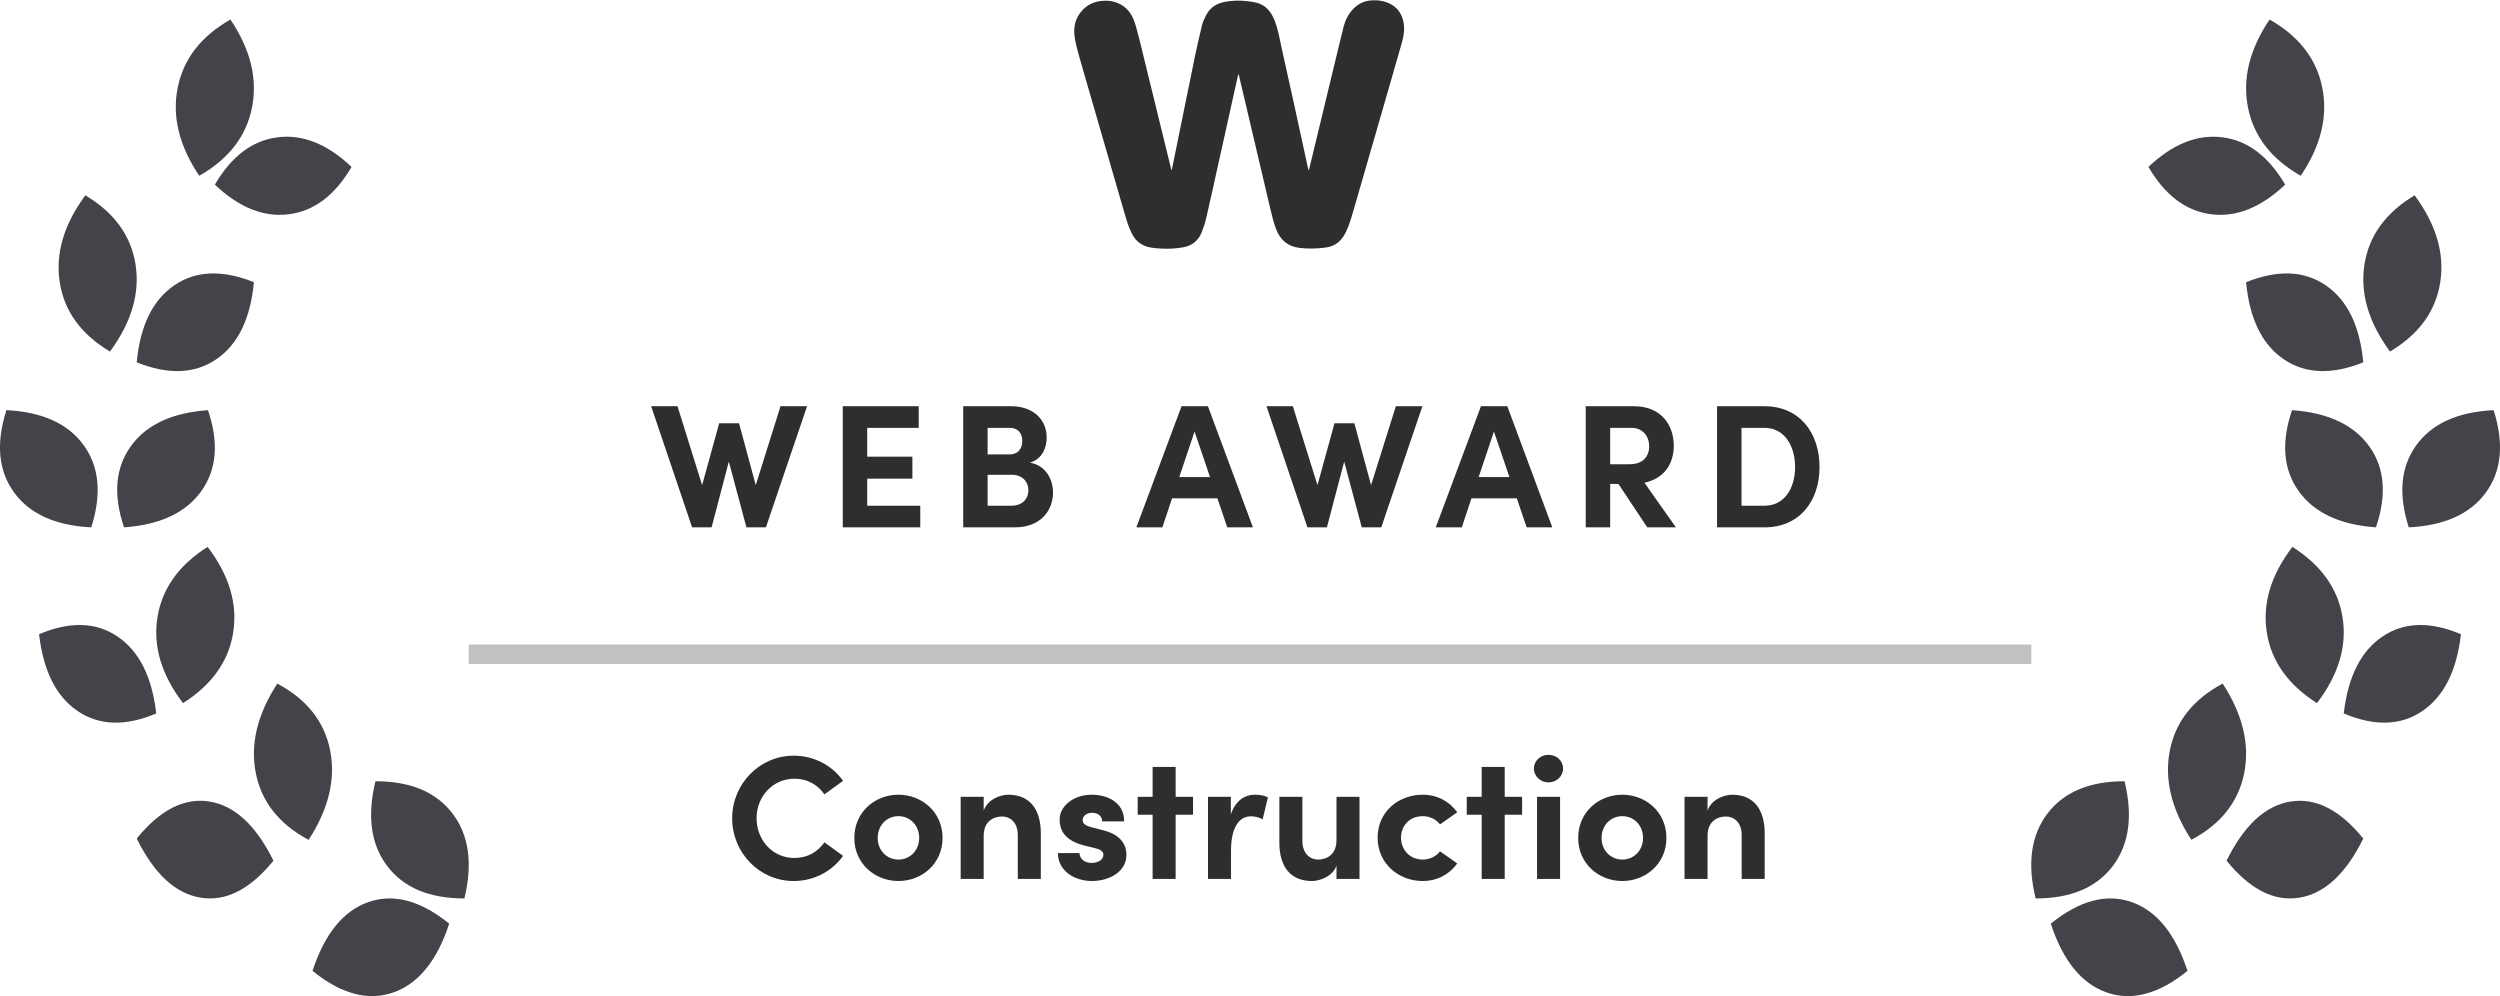
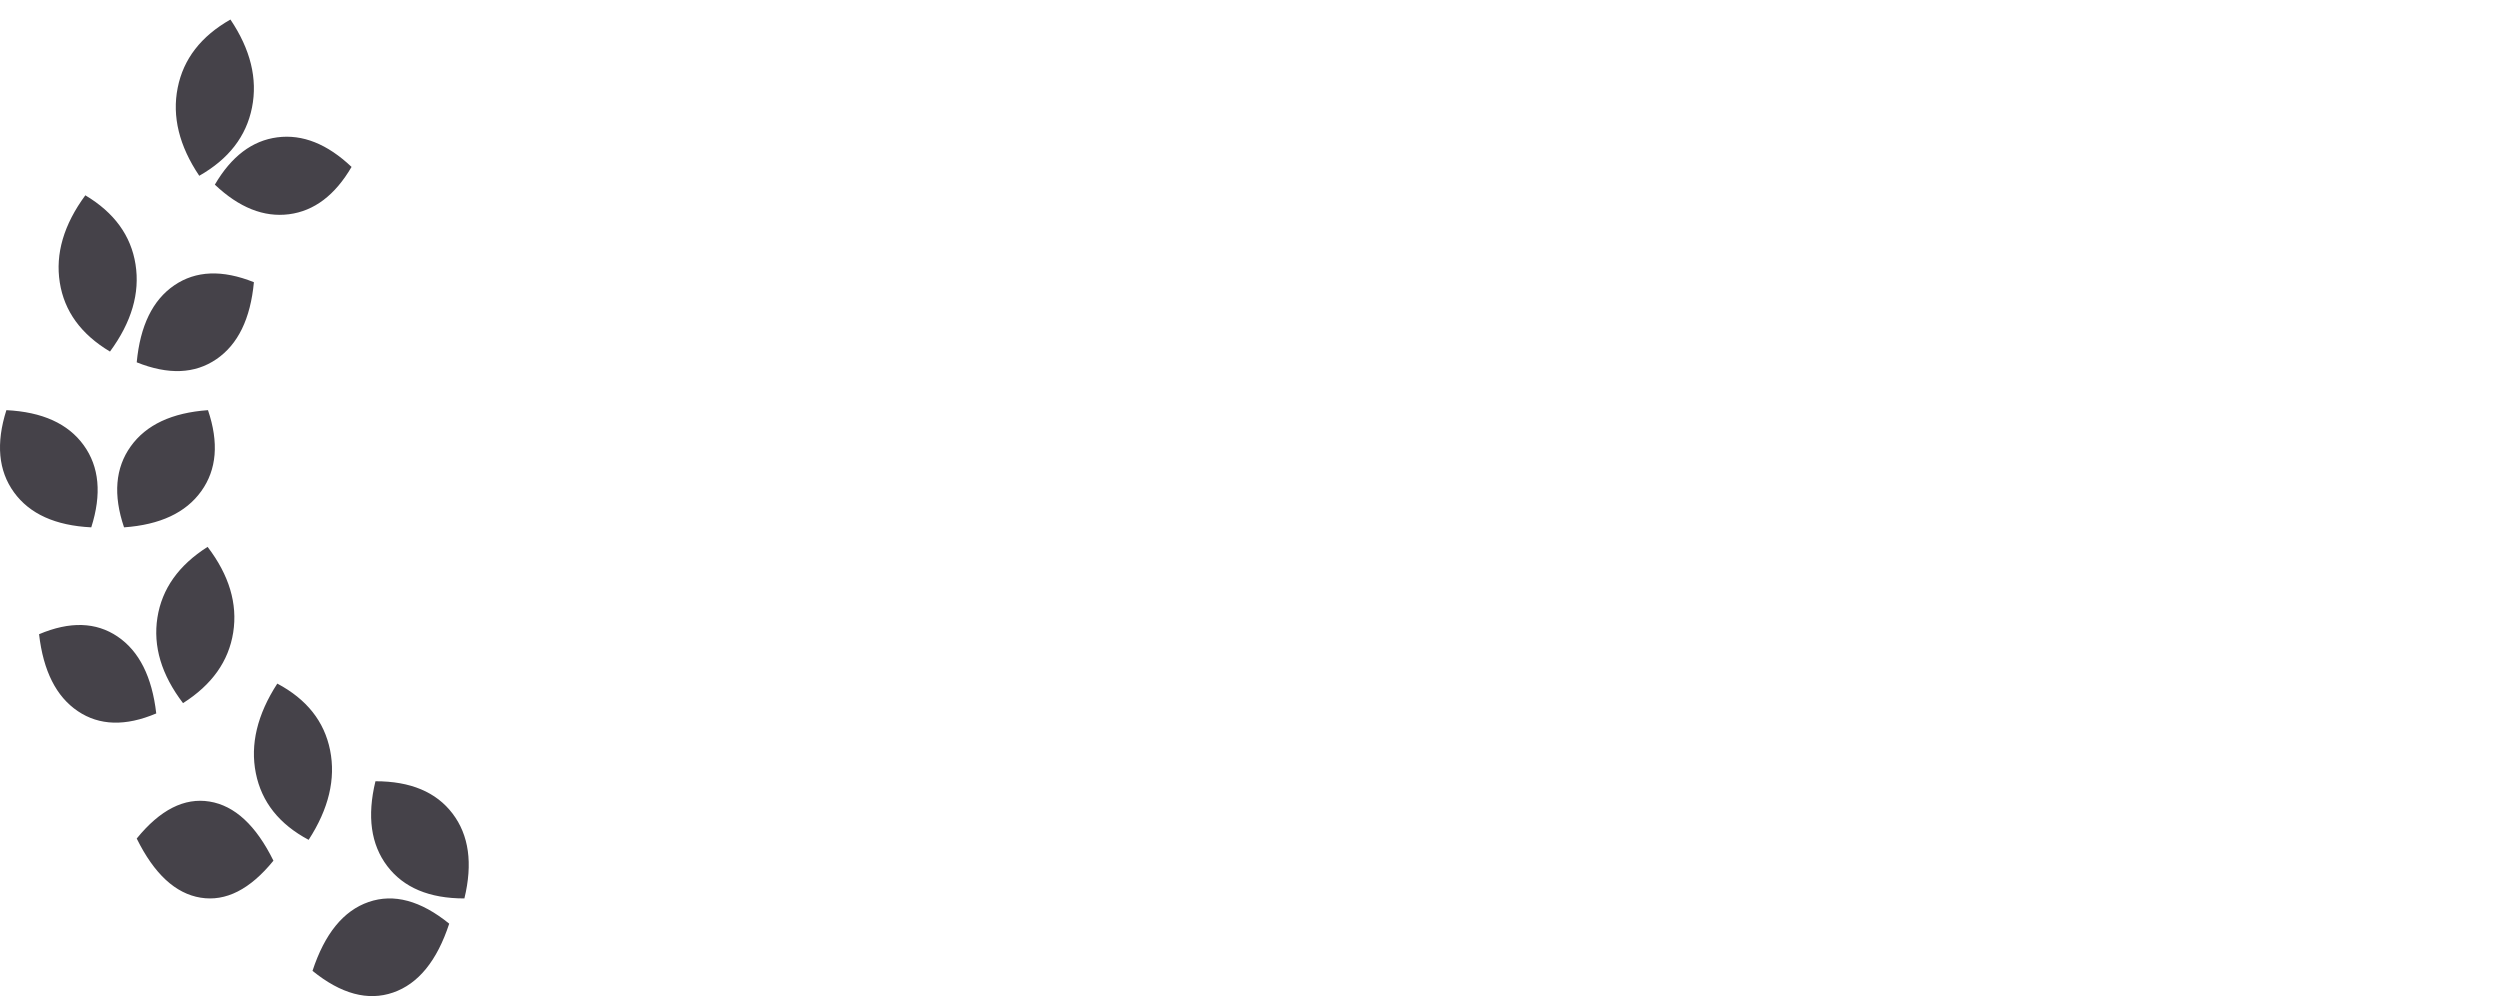
<svg xmlns="http://www.w3.org/2000/svg" width="128" height="51" viewBox="0 0 128 51">
  <g fill="none" fill-rule="evenodd">
    <path fill="#454249" d="M4.673 26C2.835 25.909 1.517 25.312.716 24.207-.084 23.103-.214 21.7.327 20 2.165 20.091 3.483 20.688 4.284 21.793 5.084 22.897 5.214 24.3 4.673 26zM6.351 26C5.788 24.34 5.902 22.958 6.694 21.853 7.485 20.749 8.804 20.131 10.649 20 11.212 21.66 11.098 23.042 10.306 24.147 9.515 25.251 8.196 25.869 6.351 26zM5.631 17C4.15 16.115 3.293 14.937 3.061 13.464 2.828 11.991 3.264 10.503 4.369 9 5.85 9.885 6.707 11.063 6.939 12.536 7.172 14.009 6.736 15.497 5.631 17zM10.202 8C9.172 6.468 8.804 4.965 9.098 3.492 9.391 2.02 10.291.856 11.798 0 12.828 1.532 13.196 3.035 12.902 4.508 12.609 5.98 11.709 7.144 10.202 8zM23 46.292C22.374 48.198 21.416 49.373 20.127 49.818 18.839 50.263 17.463 49.893 16 48.708 16.626 46.802 17.584 45.627 18.873 45.182 20.161 44.737 21.537 45.107 23 46.292zM14 43.067C12.804 44.539 11.561 45.17 10.273 44.961 8.984 44.752 7.893 43.743 7 41.933 8.196 40.461 9.439 39.83 10.727 40.039 12.016 40.248 13.107 41.257 14 43.067zM8 35.528C6.425 36.195 5.085 36.155 3.981 35.409 2.876 34.662 2.216 33.35 2 31.472 3.575 30.805 4.915 30.845 6.019 31.591 7.124 32.338 7.784 33.65 8 35.528zM7 17.551C7.176 15.678 7.816 14.365 8.92 13.61 10.025 12.854 11.385 12.801 13 13.449 12.824 15.322 12.184 16.635 11.08 17.39 9.975 18.146 8.615 18.199 7 17.551zM11 8.454C11.846 7.006 12.913 6.198 14.201 6.031 15.49 5.864 16.756 6.369 18 7.546 17.154 8.994 16.087 9.802 14.799 9.969 13.51 10.136 12.244 9.631 11 8.454zM23.777 45C21.983 45.001 20.667 44.449 19.828 43.344 18.99 42.24 18.788 40.792 19.223 39 21.017 38.999 22.333 39.551 23.172 40.656 24.01 41.76 24.212 43.208 23.777 45zM15.802 42C14.295 41.199 13.394 40.062 13.099 38.589 12.804 37.116 13.17 35.586 14.198 34 15.705 34.801 16.606 35.938 16.901 37.411 17.196 38.884 16.83 40.414 15.802 42zM9.371 35C8.266 33.551 7.829 32.09 8.06 30.617 8.292 29.145 9.148 27.939 10.629 27 11.734 28.449 12.171 29.91 11.94 31.383 11.708 32.855 10.852 34.061 9.371 35z" transform="translate(0 1)" />
-     <path fill="#454249" d="M19.327 26C18.786 24.3 18.916 22.897 19.716 21.793 20.517 20.688 21.835 20.091 23.673 20 24.214 21.7 24.084 23.103 23.284 24.207 22.483 25.312 21.165 25.909 19.327 26zM17.649 26C15.804 25.869 14.485 25.251 13.694 24.147 12.902 23.042 12.788 21.66 13.351 20 15.196 20.131 16.515 20.749 17.306 21.853 18.098 22.958 18.212 24.34 17.649 26zM18.369 17C17.264 15.497 16.828 14.009 17.061 12.536 17.293 11.063 18.15 9.885 19.631 9 20.736 10.503 21.172 11.991 20.939 13.464 20.707 14.937 19.85 16.115 18.369 17zM13.798 8C12.291 7.144 11.391 5.98 11.098 4.508 10.804 3.035 11.172 1.532 12.202 0 13.709.856 14.609 2.02 14.902 3.492 15.196 4.965 14.828 6.468 13.798 8zM1 46.292C2.463 45.107 3.839 44.737 5.127 45.182 6.416 45.627 7.374 46.802 8 48.708 6.537 49.893 5.161 50.263 3.873 49.818 2.584 49.373 1.626 48.198 1 46.292zM10 43.067C10.893 41.257 11.984 40.248 13.273 40.039 14.561 39.83 15.804 40.461 17 41.933 16.107 43.743 15.016 44.752 13.727 44.961 12.439 45.17 11.196 44.539 10 43.067zM16 35.528C16.216 33.65 16.876 32.338 17.981 31.591 19.085 30.845 20.425 30.805 22 31.472 21.784 33.35 21.124 34.662 20.019 35.409 18.915 36.155 17.575 36.195 16 35.528zM17 17.551C15.385 18.199 14.025 18.146 12.92 17.39 11.816 16.635 11.176 15.322 11 13.449 12.615 12.801 13.975 12.854 15.08 13.61 16.184 14.365 16.824 15.678 17 17.551zM13 8.454C11.756 9.631 10.49 10.136 9.201 9.969 7.913 9.802 6.846 8.994 6 7.546 7.244 6.369 8.51 5.864 9.799 6.031 11.087 6.198 12.154 7.006 13 8.454zM.223 45C-.212 43.208-.01 41.76.828 40.656 1.667 39.551 2.983 38.999 4.777 39 5.212 40.792 5.01 42.24 4.172 43.344 3.333 44.449 2.017 45.001.223 45zM8.198 42C7.17 40.414 6.804 38.884 7.099 37.411 7.394 35.938 8.295 34.801 9.802 34 10.83 35.586 11.196 37.116 10.901 38.589 10.606 40.062 9.705 41.199 8.198 42zM14.629 35C13.148 34.061 12.292 32.855 12.06 31.383 11.829 29.91 12.266 28.449 13.371 27 14.852 27.939 15.708 29.145 15.94 30.617 16.171 32.09 15.734 33.551 14.629 35z" transform="translate(104 1)" />
-     <rect width="80" height="1" x="24" y="33" fill="#C1C1C1" />
-     <path fill="#2E2E2E" fill-rule="nonzero" d="M40.636 45.108C41.689 45.108 42.607 44.604 43.165 43.821L42.211 43.128C41.86 43.623 41.338 43.929 40.672 43.929 39.547 43.929 38.737 43.002 38.737 41.895 38.737 40.788 39.556 39.87 40.681 39.87 41.338 39.87 41.86 40.176 42.211 40.671L43.165 39.978C42.607 39.195 41.689 38.691 40.636 38.691 38.881 38.691 37.486 40.149 37.486 41.895 37.486 43.659 38.881 45.108 40.636 45.108zM46 45.108C47.197 45.108 48.259 44.226 48.259 42.903 48.259 41.571 47.197 40.689 46 40.689 44.803 40.689 43.741 41.571 43.741 42.903 43.741 44.226 44.803 45.108 46 45.108zM46 44.01C45.415 44.01 44.938 43.551 44.938 42.903 44.938 42.246 45.415 41.787 46 41.787 46.585 41.787 47.062 42.246 47.062 42.903 47.062 43.551 46.585 44.01 46 44.01zM50.365 45L50.365 42.795C50.365 42.03 50.887 41.805 51.31 41.805 51.715 41.805 52.111 42.102 52.111 42.759L52.111 45 53.29 45 53.29 42.696C53.299 41.436 52.723 40.689 51.625 40.689 51.211 40.689 50.545 40.941 50.365 41.508L50.365 40.797 49.186 40.797 49.186 45 50.365 45zM55.909 45.108C56.773 45.108 57.673 44.649 57.673 43.767 57.673 43.425 57.547 42.795 56.539 42.525L55.846 42.345C55.612 42.282 55.432 42.183 55.432 41.985 55.432 41.769 55.648 41.616 55.918 41.616 56.197 41.616 56.431 41.769 56.431 42.057L57.556 42.057C57.565 41.058 56.665 40.689 55.9 40.689 54.928 40.689 54.253 41.301 54.253 41.949 54.253 42.39 54.397 42.993 55.477 43.281L56.035 43.416C56.35 43.497 56.494 43.587 56.494 43.767 56.494 44.01 56.233 44.181 55.891 44.181 55.477 44.181 55.27 43.92 55.27 43.677L54.163 43.677C54.172 44.604 55.027 45.108 55.909 45.108zM60.193 45L60.193 41.715 61.084 41.715 61.084 40.797 60.193 40.797 60.193 39.267 59.014 39.267 59.014 40.797 58.249 40.797 58.249 41.715 59.014 41.715 59.014 45 60.193 45zM63.028 45L63.028 43.56C63.028 42.363 63.442 41.796 64.045 41.796 64.189 41.796 64.396 41.814 64.648 41.949L64.918 40.824C64.729 40.725 64.477 40.689 64.252 40.689 63.73 40.689 63.253 40.995 63.019 41.697L63.019 40.797 61.849 40.797 61.849 45 63.028 45zM67.168 45.108C67.582 45.108 68.248 44.865 68.428 44.316L68.428 45 69.607 45 69.607 40.797 68.428 40.797 68.428 43.02C68.428 43.776 67.906 44.01 67.483 44.01 67.078 44.01 66.682 43.704 66.682 43.047L66.682 40.797 65.503 40.797 65.503 43.11C65.494 44.37 66.07 45.108 67.168 45.108zM72.838 45.108C73.603 45.108 74.215 44.757 74.611 44.208L73.729 43.587C73.54 43.848 73.189 44.01 72.847 44.01 72.181 44.01 71.731 43.506 71.731 42.885 71.731 42.273 72.181 41.787 72.847 41.787 73.189 41.787 73.54 41.949 73.729 42.21L74.611 41.589C74.215 41.04 73.603 40.689 72.838 40.689 71.614 40.689 70.534 41.553 70.534 42.885 70.534 44.217 71.614 45.108 72.838 45.108zM77.041 45L77.041 41.715 77.932 41.715 77.932 40.797 77.041 40.797 77.041 39.267 75.862 39.267 75.862 40.797 75.097 40.797 75.097 41.715 75.862 41.715 75.862 45 77.041 45zM79.282 40.059C79.696 40.059 80.029 39.744 80.029 39.348 80.029 38.952 79.696 38.646 79.282 38.646 78.877 38.646 78.535 38.952 78.535 39.348 78.535 39.744 78.877 40.059 79.282 40.059zM79.876 45L79.876 40.797 78.697 40.797 78.697 45 79.876 45zM83.062 45.108C84.259 45.108 85.321 44.226 85.321 42.903 85.321 41.571 84.259 40.689 83.062 40.689 81.865 40.689 80.803 41.571 80.803 42.903 80.803 44.226 81.865 45.108 83.062 45.108zM83.062 44.01C82.477 44.01 82 43.551 82 42.903 82 42.246 82.477 41.787 83.062 41.787 83.647 41.787 84.124 42.246 84.124 42.903 84.124 43.551 83.647 44.01 83.062 44.01zM87.427 45L87.427 42.795C87.427 42.03 87.949 41.805 88.372 41.805 88.777 41.805 89.173 42.102 89.173 42.759L89.173 45 90.352 45 90.352 42.696C90.361 41.436 89.785 40.689 88.687 40.689 88.273 40.689 87.607 40.941 87.427 41.508L87.427 40.797 86.248 40.797 86.248 45 87.427 45zM36.434 27L37.316 23.634 38.217 27 39.215 27 41.322 20.799 39.962 20.799 38.694 24.84 37.839 21.672 36.822 21.672 35.949 24.84 34.688 20.799 33.339 20.799 35.435 27 36.434 27zM47.118 27L47.118 25.893 44.401 25.893 44.401 24.507 46.714 24.507 46.714 23.382 44.401 23.382 44.401 21.906 47.038 21.906 47.038 20.799 43.15 20.799 43.15 27 47.118 27zM51.962 27C53.33 27 53.914 26.082 53.914 25.227 53.914 24.525 53.528 23.823 52.736 23.688 53.41 23.481 53.59 22.86 53.59 22.401 53.59 21.465 52.88 20.799 51.773 20.799L49.316 20.799 49.316 27 51.962 27zM51.7 23.265L50.566 23.265 50.566 21.906 51.7 21.906C52.142 21.906 52.34 22.203 52.34 22.581 52.34 23.004 52.096 23.265 51.7 23.265zM51.782 25.893L50.566 25.893 50.566 24.309 51.8 24.309C52.394 24.309 52.654 24.714 52.654 25.101 52.654 25.515 52.367 25.893 51.782 25.893zM59.514 27L60.01 25.515 62.331 25.515 62.836 27 64.15 27 61.846 20.799 60.495 20.799 58.182 27 59.514 27zM61.953 24.426L60.379 24.426 61.161 22.095 61.953 24.426zM67.939 27L68.822 23.634 69.722 27 70.721 27 72.826 20.799 71.468 20.799 70.198 24.84 69.344 21.672 68.326 21.672 67.454 24.84 66.194 20.799 64.844 20.799 66.941 27 67.939 27zM74.844 27L75.338 25.515 77.66 25.515 78.165 27 79.478 27 77.174 20.799 75.825 20.799 73.511 27 74.844 27zM77.282 24.426L75.707 24.426 76.49 22.095 77.282 24.426zM82.441 27L82.441 24.777 82.864 24.777 84.34 27 85.806 27 84.195 24.714C85.24 24.498 85.698 23.706 85.698 22.824 85.698 21.807 85.087 20.799 83.665 20.799L81.189 20.799 81.189 27 82.441 27zM83.439 23.769L82.441 23.769 82.441 21.906 83.538 21.906C84.124 21.906 84.439 22.356 84.439 22.851 84.439 23.346 84.141 23.769 83.439 23.769zM90.344 27C92.126 27 93.16 25.668 93.16 23.913 93.16 22.149 92.126 20.799 90.344 20.799L87.913 20.799 87.913 27 90.344 27zM90.344 25.893L89.165 25.893 89.165 21.906 90.344 21.906C91.379 21.906 91.909 22.851 91.909 23.913 91.909 24.975 91.379 25.893 90.344 25.893z" />
-     <path fill="#2E2E2E" d="M4.994,8.702 C5.024,8.556 5.055,8.409 5.085,8.262 C5.381,6.81 5.677,5.357 5.973,3.905 C6.043,3.558 6.11,3.211 6.185,2.865 C6.301,2.335 6.414,1.805 6.547,1.279 C6.593,1.095 6.678,0.916 6.769,0.748 C6.971,0.374 7.302,0.172 7.718,0.094 C8.066,0.029 8.416,0.017 8.767,0.05 C8.964,0.069 9.164,0.094 9.355,0.146 C9.75,0.253 10.011,0.52 10.184,0.878 C10.342,1.203 10.425,1.551 10.502,1.901 C10.568,2.203 10.63,2.506 10.697,2.808 C10.886,3.666 11.079,4.522 11.267,5.38 C11.506,6.469 11.74,7.558 11.977,8.646 C11.981,8.667 11.988,8.688 11.999,8.728 C12.016,8.685 12.031,8.659 12.037,8.631 C12.307,7.513 12.576,6.395 12.845,5.278 C13.027,4.524 13.209,3.77 13.391,3.017 C13.526,2.462 13.656,1.906 13.798,1.353 C13.887,1.008 14.048,0.695 14.304,0.438 C14.554,0.186 14.857,0.041 15.217,0.019 C15.57,-0.003 15.908,0.047 16.219,0.219 C16.594,0.426 16.79,0.756 16.865,1.166 C16.929,1.524 16.864,1.87 16.768,2.211 C16.509,3.126 16.244,4.04 15.98,4.954 C15.423,6.883 14.864,8.812 14.307,10.742 C14.204,11.097 14.105,11.454 13.951,11.793 C13.84,12.036 13.704,12.263 13.486,12.431 C13.306,12.57 13.097,12.644 12.876,12.674 C12.428,12.734 11.978,12.747 11.527,12.691 C10.936,12.617 10.558,12.291 10.345,11.754 C10.217,11.429 10.136,11.093 10.056,10.756 C9.682,9.165 9.308,7.574 8.934,5.984 C8.765,5.267 8.596,4.55 8.427,3.833 C8.424,3.82 8.419,3.807 8.402,3.792 C8.372,3.926 8.341,4.059 8.311,4.193 C7.992,5.631 7.673,7.069 7.353,8.507 C7.155,9.399 6.961,10.293 6.754,11.184 C6.697,11.429 6.616,11.67 6.522,11.904 C6.35,12.331 6.023,12.587 5.564,12.665 C5.021,12.757 4.475,12.757 3.931,12.676 C3.444,12.603 3.12,12.326 2.917,11.893 C2.751,11.54 2.647,11.166 2.539,10.794 C1.97,8.826 1.401,6.858 0.831,4.89 C0.637,4.217 0.438,3.545 0.249,2.87 C0.164,2.566 0.08,2.258 0.029,1.947 C-0.062,1.386 0.053,0.873 0.479,0.461 C0.728,0.221 1.031,0.089 1.377,0.049 C1.691,0.013 1.995,0.046 2.283,0.179 C2.665,0.355 2.911,0.66 3.055,1.038 C3.159,1.313 3.228,1.602 3.304,1.887 C3.379,2.168 3.443,2.451 3.512,2.734 C3.992,4.694 4.473,6.655 4.954,8.616 C4.961,8.645 4.968,8.674 4.976,8.703 C4.982,8.703 4.988,8.703 4.994,8.702" transform="translate(55)" />
  </g>
</svg>